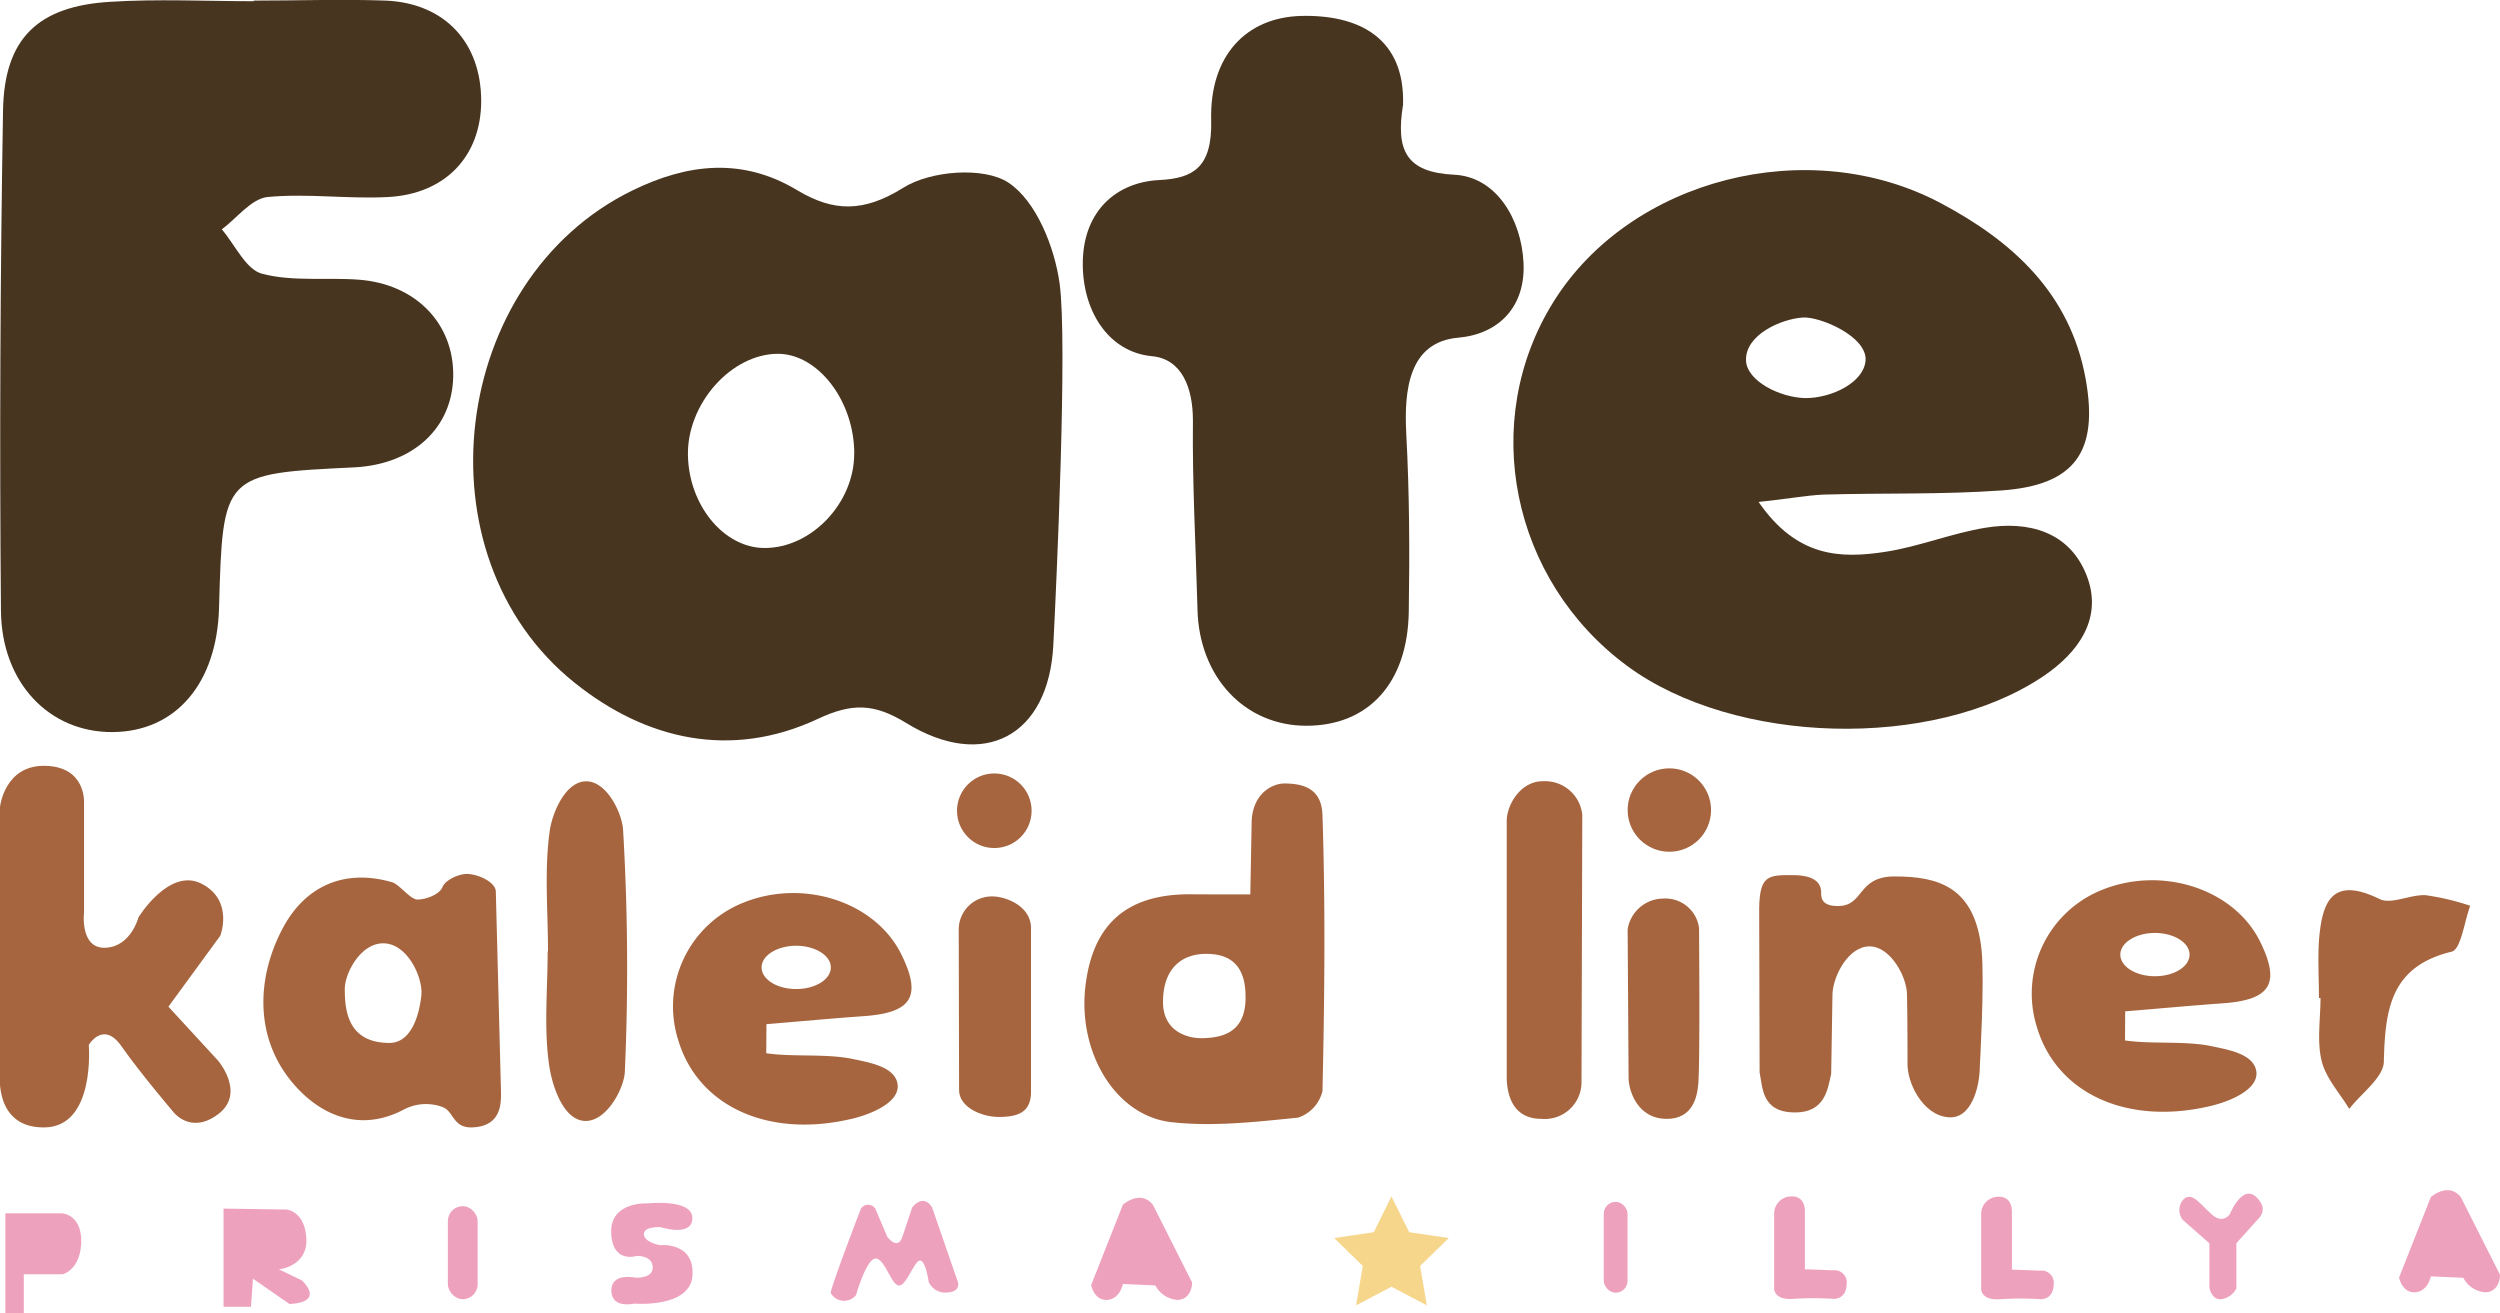
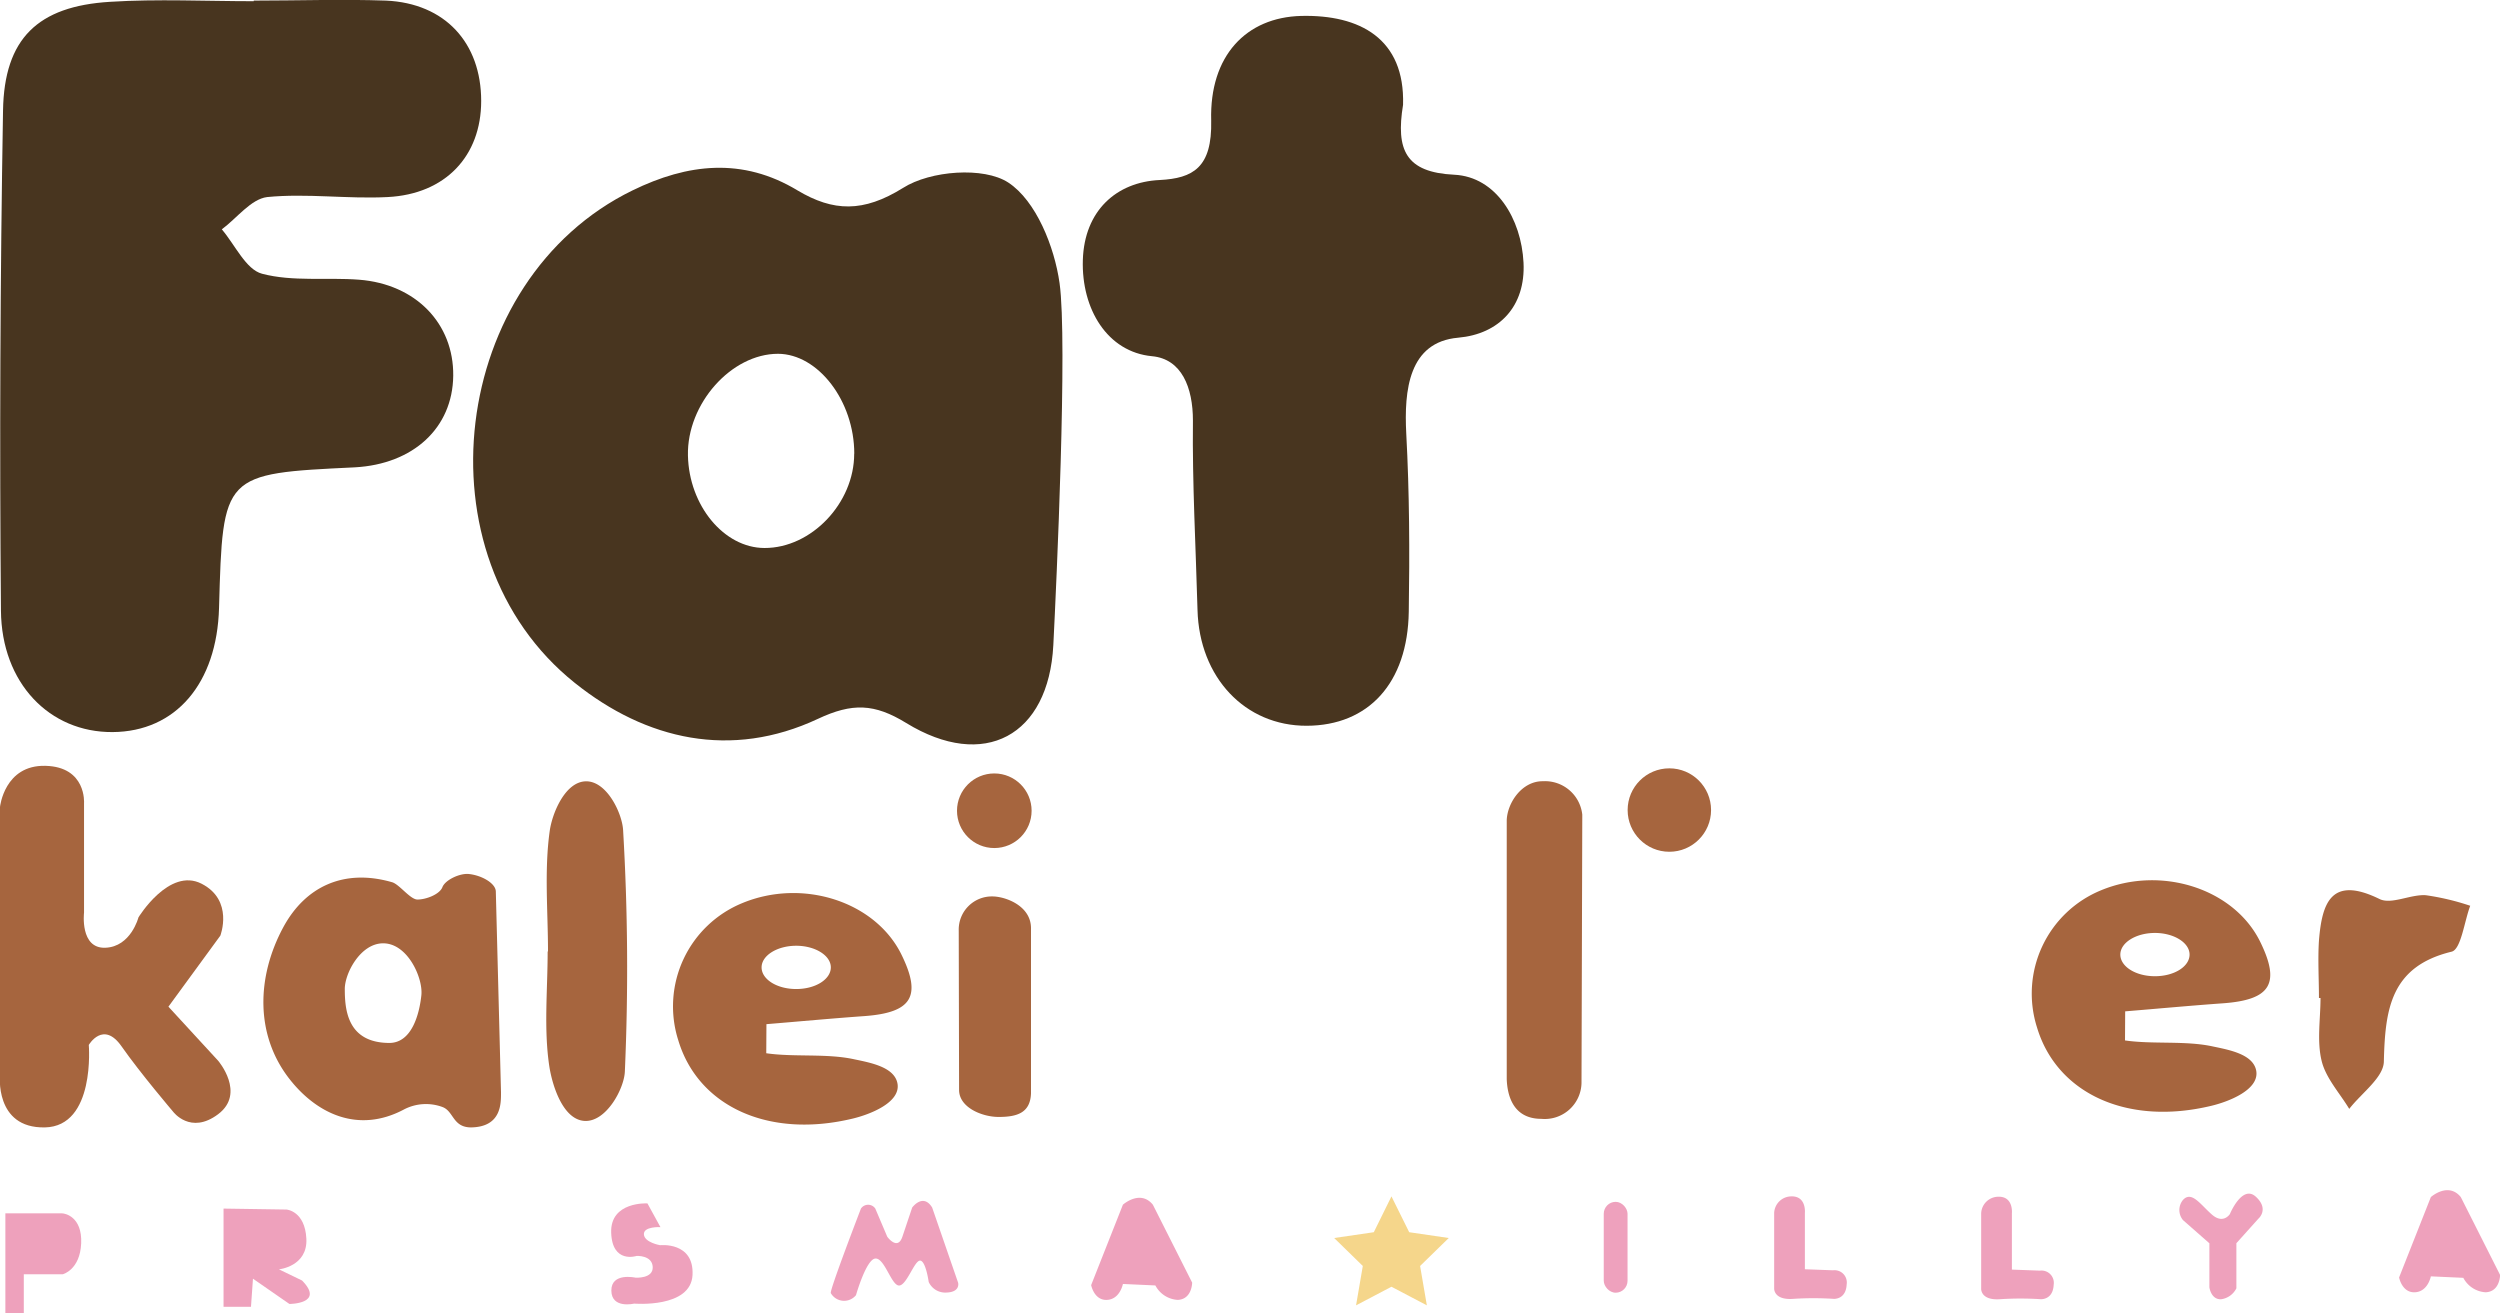
<svg xmlns="http://www.w3.org/2000/svg" viewBox="0 0 288.87 151.74">
  <defs />
  <title>Fate Kaleid liner 1-2</title>
  <g id="Layer_2" data-name="Layer 2">
    <g id="Layer_2-2" data-name="Layer 2">
      <path class="cls-1" d="M121.71,74.54c-.54,10.5-8,14.52-17,9-3.67-2.25-6.22-2.35-10.22-.47-10,4.68-19.83,2.44-28.07-4.16C48,64.19,52,32.27,73.09,22c6.37-3.11,12.7-3.84,19.06,0,4.14,2.47,7.61,2.57,12.2-.29,3.15-2,9.31-2.47,12.15-.62,3.21,2.1,5.34,7.42,5.93,11.62C123.37,39.4,122.07,67.46,121.71,74.54Zm-23-22.12c0-6.08-4.17-11.52-8.81-11.54-5.4,0-10.54,5.78-10.41,11.75.12,5.79,4.17,10.68,8.84,10.69C93.75,63.34,98.71,58.13,98.7,52.42Z" style=";fill: rgb(72, 53, 31);;" />
-       <path class="cls-1" d="M203.2,58c4.45,6.45,9.51,6.54,14.59,5.77,3.92-.59,7.69-2.15,11.61-2.79,5-.82,9.68.46,11.67,5.42s-.86,9-5.05,11.79c-12.74,8.52-35.62,7.89-48-1.24-13.42-9.91-17.14-28.27-8.51-42.09,8.87-14.21,29.47-19.51,44.77-11.37,8.31,4.42,14.92,10.42,16.71,20.28,1.52,8.41-1.22,12.3-9.72,12.9-6.84.49-13.73.28-20.59.48C208.62,57.25,206.56,57.65,203.2,58ZM208.62,46c3.05,0,6.71-1.8,6.94-4.31.25-2.78-5.23-5.13-7.25-5-2.49.16-6.7,2-6.56,5C201.86,44,205.61,45.94,208.62,46Z" style=";fill: rgb(72, 53, 31);;" />
      <path class="cls-1" d="M29.32.07c5.09,0,10.2-.18,15.28,0,6.84.31,11,4.89,11,11.6,0,6.36-4.13,10.76-10.8,11.1-4.64.24-9.34-.45-13.93,0C29,23,27.36,25.22,25.63,26.5c1.53,1.79,2.78,4.64,4.65,5.13,3.55.94,7.47.4,11.22.69,6.55.51,10.94,5.07,10.87,11.1S47.75,53.63,41,54c-15.26.73-15.26.73-15.69,16.24-.24,8.73-5,14.3-12.3,14.35S.18,78.92.11,70.57q-.25-28.9.24-57.81C.49,4.45,4.37.72,12.71.21,18.23-.14,23.78.14,29.32.14Z" style=";fill: rgb(72, 53, 31);;" />
      <path class="cls-1" d="M150.35,1.84c6.76-.16,12,2.61,11.77,10.27-.85,5.22.3,7.81,5.92,8.08,4.85.24,7.75,5.12,8,10.16s-2.8,8.25-7.55,8.67c-5.72.5-6.26,6.08-6,11.08.37,6.85.4,13.72.29,20.58-.12,8.25-4.66,13.16-11.79,13.18s-12.41-5.58-12.62-13.37c-.2-7.3-.61-14.61-.53-21.89,0-3.83-1.3-7.12-4.72-7.44-5.16-.48-8.18-5.45-8-11.13s3.87-9,8.89-9.23c3.83-.2,6.06-1.42,5.94-6.87C139.74,6.44,144,2,150.35,1.84Z" style=";fill: rgb(72, 53, 31);;" />
-       <path class="cls-2" d="M144.47,103.35l.16-8.55c.18-3.18,2.44-4.27,3.77-4.27,2.57,0,4.32.83,4.41,3.67.35,10.62.24,21.25,0,31.87a4.29,4.29,0,0,1-2.81,3.07c-4.87.49-9.86,1.07-14.67.52-6.54-.75-10.84-8.2-9.9-15.8.89-7.3,5-10.73,12.69-10.52Zm-.55,11.77c0-4.38-2.71-4.95-4.75-4.9s-4.75,1.11-4.79,5.53c0,3.5,2.91,4.24,4.54,4.21C141,119.91,144,119.48,143.92,115.12Z" style=";fill: rgb(166, 101, 62);;" />
      <path class="cls-2" d="M57.89,126.21c0,1.25.08,4-3.45,4.06-2.12,0-2-1.83-3.27-2.34a5.49,5.49,0,0,0-4.52.28c-5.25,2.78-10,.49-13.11-3.42-4.1-5.14-3.9-11.92-.8-17.66,2.54-4.69,7-6.8,12.57-5.19.85.25,2.09,2,2.93,2,1,0,2.56-.6,2.88-1.43s2-1.63,3.06-1.52c1.5.16,3.07,1.07,3.11,2ZM44.19,109c-2.54.07-4.31,3.39-4.35,5.22,0,2.37.24,6.27,5.14,6.29,2.61,0,3.48-3.34,3.71-5.53C48.89,113,47.08,108.92,44.19,109Z" style=";fill: rgb(166, 101, 62);;" />
      <path class="cls-2" d="M88.54,121.7c3.22.47,7,0,10.17.7,1.9.4,4.69.9,5,2.85.33,2.18-3.25,3.54-5.18,4-9.78,2.36-17.89-1.46-20.16-9.06a12.9,12.9,0,0,1,7.38-15.83c7-2.91,15.4-.19,18.41,5.94,2.37,4.83,1.21,6.71-4.3,7.11-3.77.27-7.53.62-11.3.93ZM92,109.28c-2.19,0-4,1.12-4,2.5s1.77,2.5,4,2.5,4-1.12,4-2.5S94.18,109.28,92,109.28Z" style=";fill: rgb(166, 101, 62);;" />
-       <path class="cls-2" d="M203.27,104.93c.07-3.76,1-3.84,3.94-3.81,1.36,0,3.15.29,3.22,1.91,0,.54-.1,1.67,1.94,1.66,3.07,0,2.18-3.42,6.54-3.42,5,0,9.31,1.15,10.06,8.55.36,3.52-.2,13.27-.2,13.27,0,2.55-1,6.31-3.71,6-2.9-.28-4.74-4-4.65-6.3,0,0,0-5.29-.06-7.82,0-2.15-1.94-5.61-4.32-5.62s-4.16,3.24-4.29,5.45l-.15,9.27c-.4,1.73-.67,4.52-4.27,4.47-3.78-.05-3.64-2.88-4-4.63Z" style=";fill: rgb(166, 101, 62);;" />
      <path class="cls-2" d="M63.32,109.94c0-4.65-.44-9.37.2-13.93.29-2.07,1.8-5.72,4.21-5.73S71.9,94,72,95.94a271.87,271.87,0,0,1,.2,27.89c-.09,2-2.17,5.84-4.66,5.69s-3.72-4.06-4.07-6.32c-.65-4.33-.19-8.83-.19-13.26Z" style=";fill: rgb(166, 101, 62);;" />
      <path class="cls-2" d="M182.74,125.16a4.25,4.25,0,0,1-4.64,4.12c-3.44,0-3.94-3-4-4.58V94.77c.07-2,1.75-4.53,4.18-4.5a4.33,4.33,0,0,1,4.55,3.87Z" style=";fill: rgb(166, 101, 62);;" />
      <path class="cls-2" d="M267.95,115.32c0-2.21-.14-4.43,0-6.63.35-4.33,1.39-7.56,7-4.81,1.37.67,3.56-.55,5.34-.44a28.78,28.78,0,0,1,5.14,1.22c-.69,1.84-1.06,5-2.13,5.3-7.09,1.71-7.7,6.68-7.85,12.66,0,1.87-2.59,3.68-4,5.51-1.11-1.84-2.71-3.56-3.19-5.55-.56-2.3-.13-4.83-.13-7.26Z" style=";fill: rgb(166, 101, 62);;" />
      <path class="cls-2" d="M110.78,107.52a3.83,3.83,0,0,1,3.89-3.94c1.47,0,4.53,1.07,4.46,3.77l0,19c-.09,2.25-1.62,2.71-3.74,2.71-1.91,0-4.57-1.09-4.57-3.12Z" style=";fill: rgb(166, 101, 62);;" />
-       <path class="cls-2" d="M196.24,125.12c-.11,1.53-.58,4.16-3.66,4.16-3.34,0-4.35-3.2-4.4-4.62l-.11-17.25a4.19,4.19,0,0,1,4.07-3.58,3.92,3.92,0,0,1,4.18,3.38S196.45,122.3,196.24,125.12Z" style=";fill: rgb(166, 101, 62);;" />
      <path class="cls-2" d="M245.54,120.22c3.22.47,7,0,10.17.7,1.9.4,4.69.9,5,2.85.33,2.18-3.25,3.54-5.18,4-9.78,2.36-17.89-1.46-20.16-9.06a12.9,12.9,0,0,1,7.38-15.83c7-2.91,15.4-.19,18.41,5.94,2.37,4.83,1.21,6.71-4.3,7.11-3.77.27-7.53.62-11.3.93ZM249,107.8c-2.19,0-4,1.12-4,2.5s1.77,2.5,4,2.5,4-1.12,4-2.5S251.18,107.8,249,107.8Z" style=";fill: rgb(166, 101, 62);;" />
      <path class="cls-2" d="M0,93.24v30.88s-.69,6.26,5.18,6.15,5.08-9.53,5.08-9.53,1.67-2.87,3.79.17S20,128.45,20,128.45s2,2.71,5.21.29,0-6.17,0-6.17l-5.75-6.25,6-8.21s1.58-4.08-2.17-6S16,106,16,106s-.87,3.4-3.83,3.51-2.46-4.06-2.46-4.06l0-12.67s.29-4.17-4.46-4.29S0,93.24,0,93.24Z" style=";fill: rgb(166, 101, 62);;" />
      <circle class="cls-2" cx="114.89" cy="93.68" r="4.31" style=";fill: rgb(166, 101, 62);;" />
      <circle class="cls-2" cx="192.89" cy="93.6" r="4.82" style=";fill: rgb(166, 101, 62);;" />
      <polygon class="cls-3" points="160.78 138.24 162.83 142.38 167.4 143.05 164.09 146.28 164.87 150.83 160.78 148.68 156.69 150.83 157.47 146.28 154.16 143.05 158.74 142.38 160.78 138.24" style=";fill: rgb(245, 214, 139);;" />
      <path class="cls-4" d="M.62,151.74H2.75v-4.5h4.5s2-.5,2.13-3.58S7.5,140.2,7.17,140.2H.62Z" style=";fill: rgb(238, 161, 188);;" />
      <path class="cls-4" d="M25.83,139.65V151L29,151l.23-3.25,4.21,2.92s4.13,0,1.46-2.71l-2.67-1.29s3.33-.33,3.17-3.54-2.29-3.37-2.29-3.37Z" style=";fill: rgb(238, 161, 188);;" />
-       <rect class="cls-4" x="51.75" y="139.37" width="3.44" height="10.75" rx="1.72" ry="1.72" style=";fill: rgb(238, 161, 188);;" />
      <rect class="cls-5" x="185.31" y="138.87" width="2.75" height="10.5" rx="1.38" ry="1.38" style=";fill: rgb(238, 161, 189);;" />
-       <path class="cls-4" d="M74.81,139.05s-4.31-.25-4.19,3.38,2.94,2.69,2.94,2.69,1.8-.1,1.86,1.28-2,1.23-2,1.23-2.8-.63-2.78,1.5,2.63,1.5,2.63,1.5,6.56.56,6.75-3.31-3.75-3.44-3.75-3.44-1.81-.31-1.87-1.25,1.91-.84,1.91-.84S80,143,80,140.74,74.81,139.05,74.81,139.05Z" style=";fill: rgb(238, 161, 188);;" />
+       <path class="cls-4" d="M74.81,139.05s-4.31-.25-4.19,3.38,2.94,2.69,2.94,2.69,1.8-.1,1.86,1.28-2,1.23-2,1.23-2.8-.63-2.78,1.5,2.63,1.5,2.63,1.5,6.56.56,6.75-3.31-3.75-3.44-3.75-3.44-1.81-.31-1.87-1.25,1.91-.84,1.91-.84Z" style=";fill: rgb(238, 161, 188);;" />
      <path class="cls-4" d="M96,149.42c-.19-.24,3.48-9.77,3.48-9.77a1,1,0,0,1,1.66,0l1.38,3.25s1.19,1.66,1.75,0l1.13-3.37s1.25-1.72,2.31,0l3,8.69s.28,1.06-1.31,1.13a2.11,2.11,0,0,1-2.09-1.22s-.34-2.47-1-2.47-1.56,2.91-2.44,2.88-1.66-3.19-2.72-3.12-2.24,4.23-2.24,4.23A1.77,1.77,0,0,1,96,149.42Z" style=";fill: rgb(238, 161, 188);;" />
      <path class="cls-4" d="M126.08,148.49l3.67-9.29s2-1.79,3.46,0l4.54,9s0,1.93-1.67,2a3.12,3.12,0,0,1-2.58-1.67l-3.75-.17s-.33,1.76-1.83,1.84S126.08,148.49,126.08,148.49Z" style=";fill: rgb(238, 161, 188);;" />
      <path class="cls-4" d="M277.21,147.61l3.67-9.29s2-1.79,3.46,0l4.54,9s0,1.93-1.67,2a3.12,3.12,0,0,1-2.58-1.67l-3.75-.17s-.33,1.76-1.83,1.84S277.21,147.61,277.21,147.61Z" style=";fill: rgb(238, 161, 188);;" />
      <path class="cls-4" d="M205,140.16v8.71s-.08,1.38,2.21,1.21a36.2,36.2,0,0,1,4.67,0s1.42.11,1.5-1.68a1.42,1.42,0,0,0-1.58-1.62l-3.25-.12v-6.5s.21-2-1.62-1.92A2,2,0,0,0,205,140.16Z" style=";fill: rgb(238, 161, 188);;" />
      <path class="cls-4" d="M228.92,140.2v8.71s-.08,1.38,2.21,1.21a36.2,36.2,0,0,1,4.67,0s1.42.11,1.5-1.68a1.42,1.42,0,0,0-1.58-1.62l-3.25-.12v-6.5s.21-2-1.62-1.92A2,2,0,0,0,228.92,140.2Z" style=";fill: rgb(238, 161, 188);;" />
      <path class="cls-4" d="M255.29,143.66v5.08s.17,1.41,1.33,1.39a2.32,2.32,0,0,0,1.79-1.27v-5.21l2.54-2.83s1.29-1.09-.29-2.54-3,2-3,2-.76,1.22-2.09.05-2.33-2.76-3.33-1.68a1.83,1.83,0,0,0,0,2.33Z" style=";fill: rgb(238, 161, 188);;" />
    </g>
  </g>
</svg>